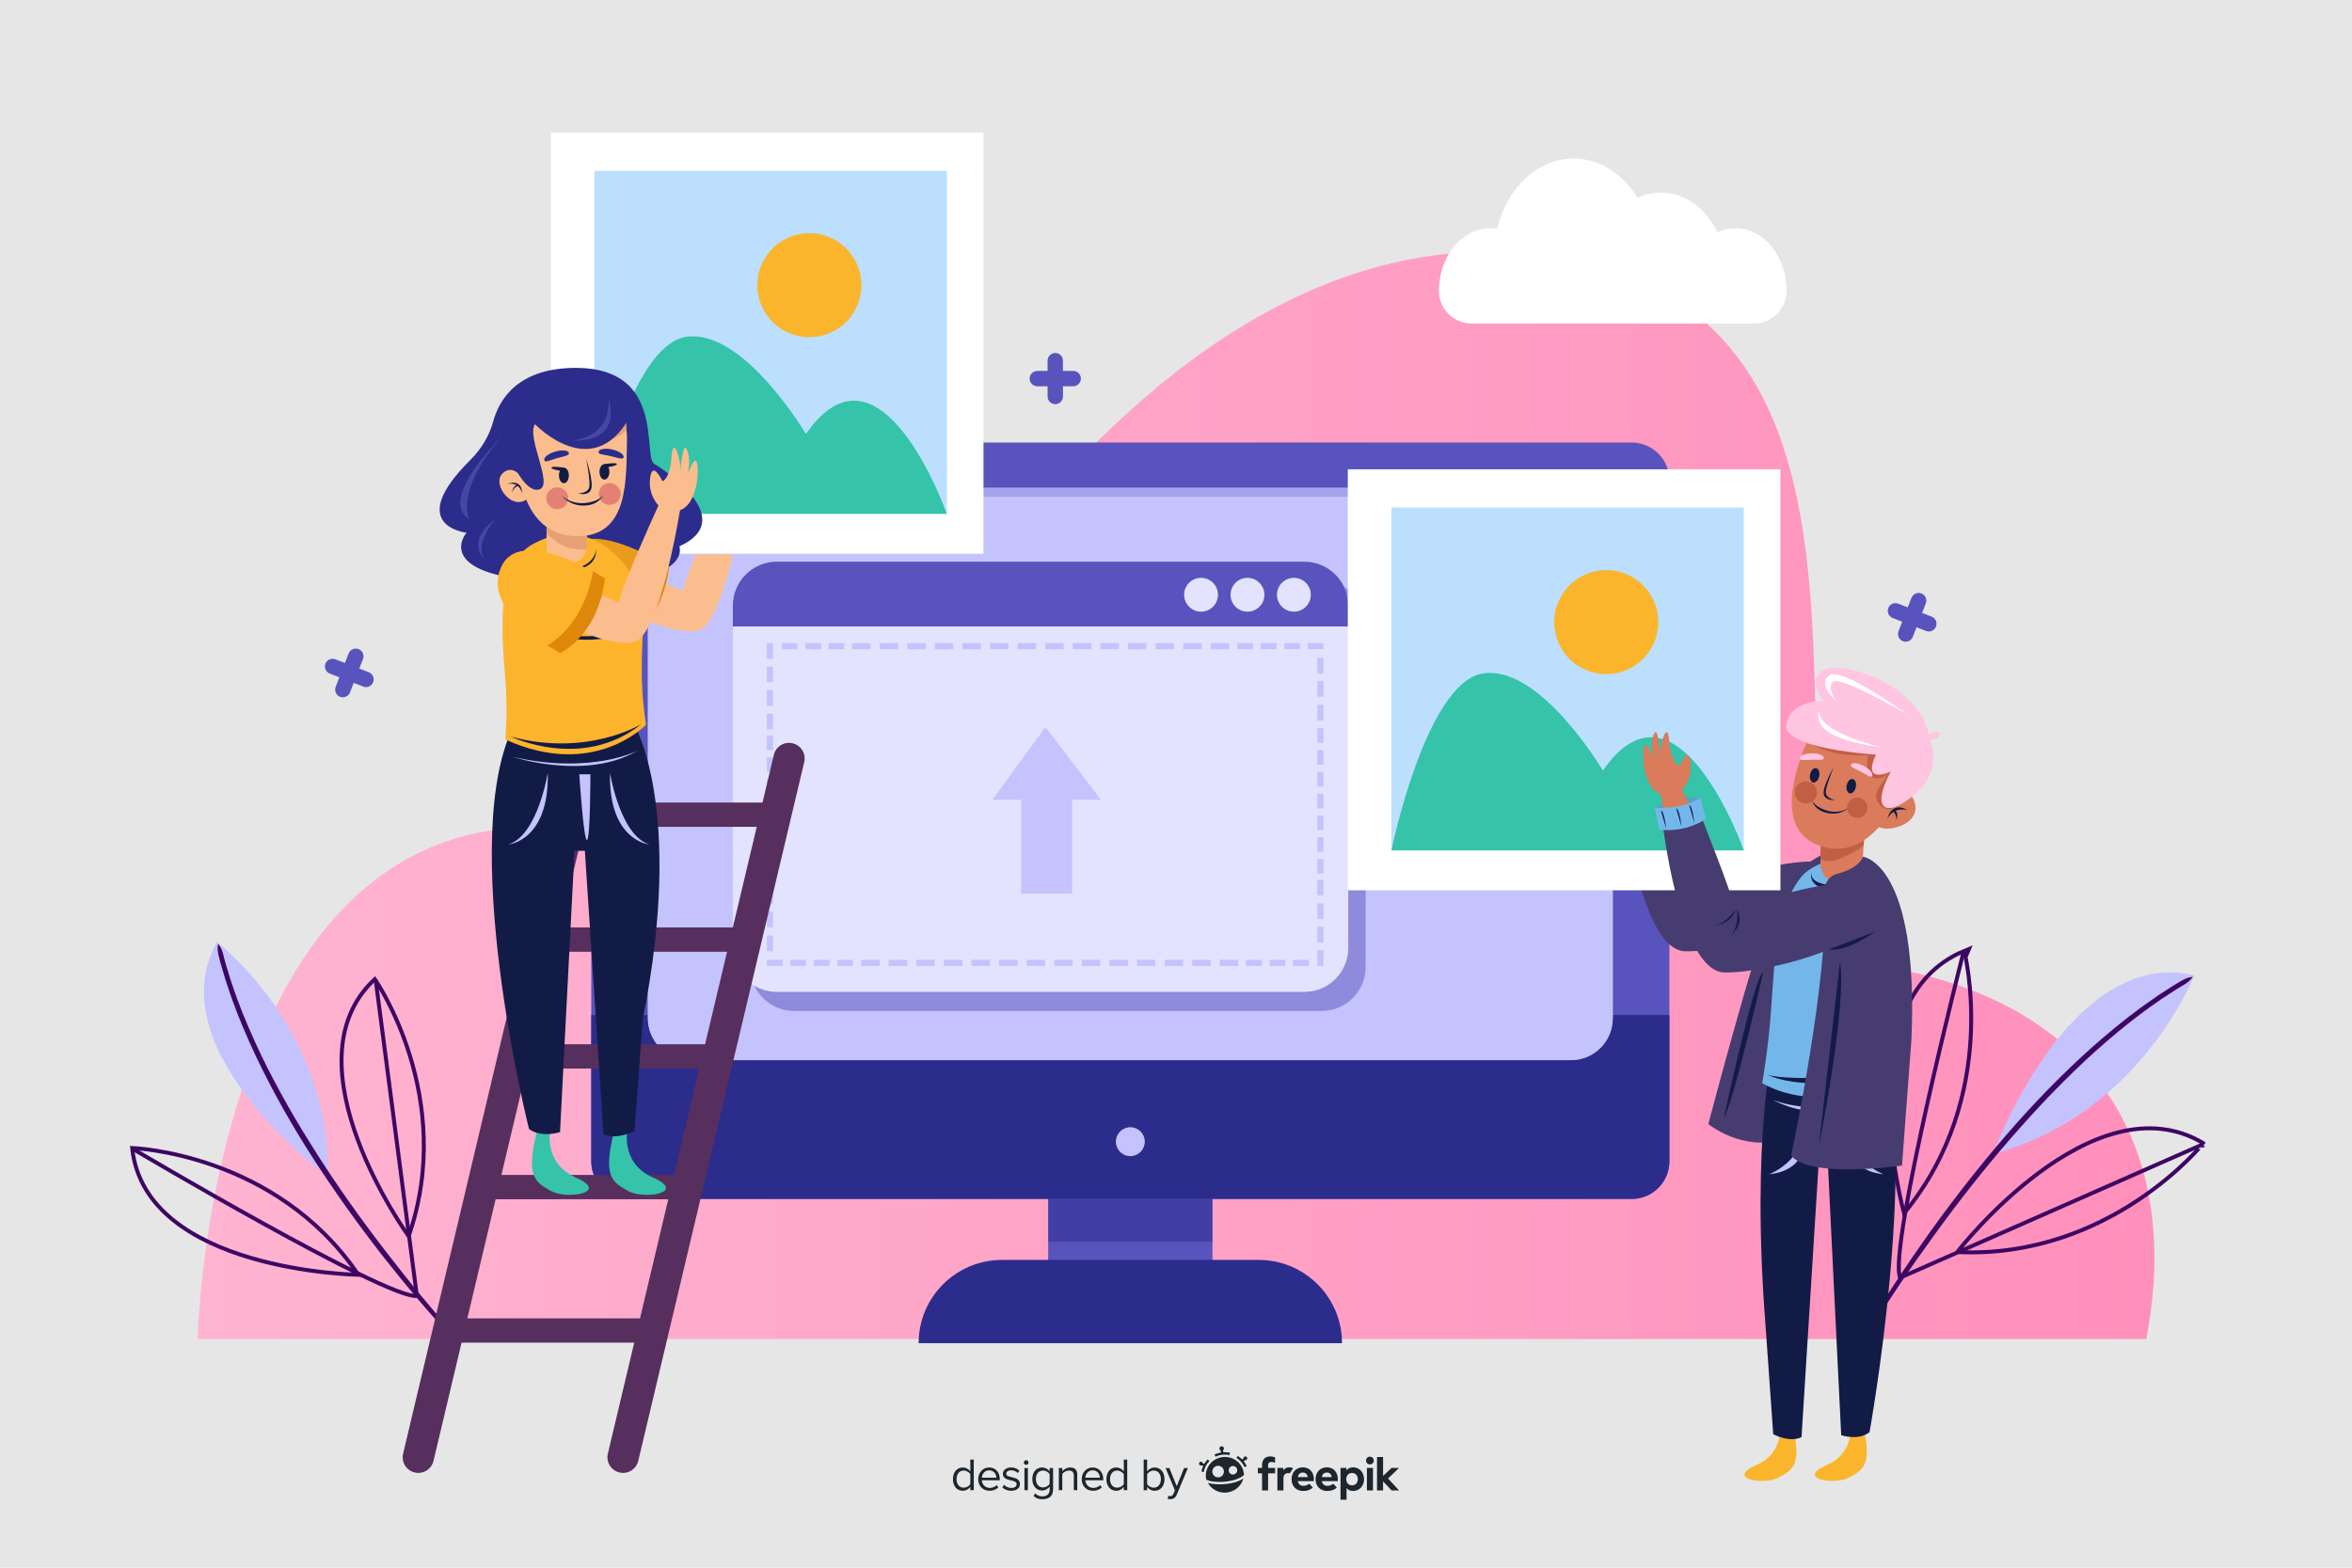
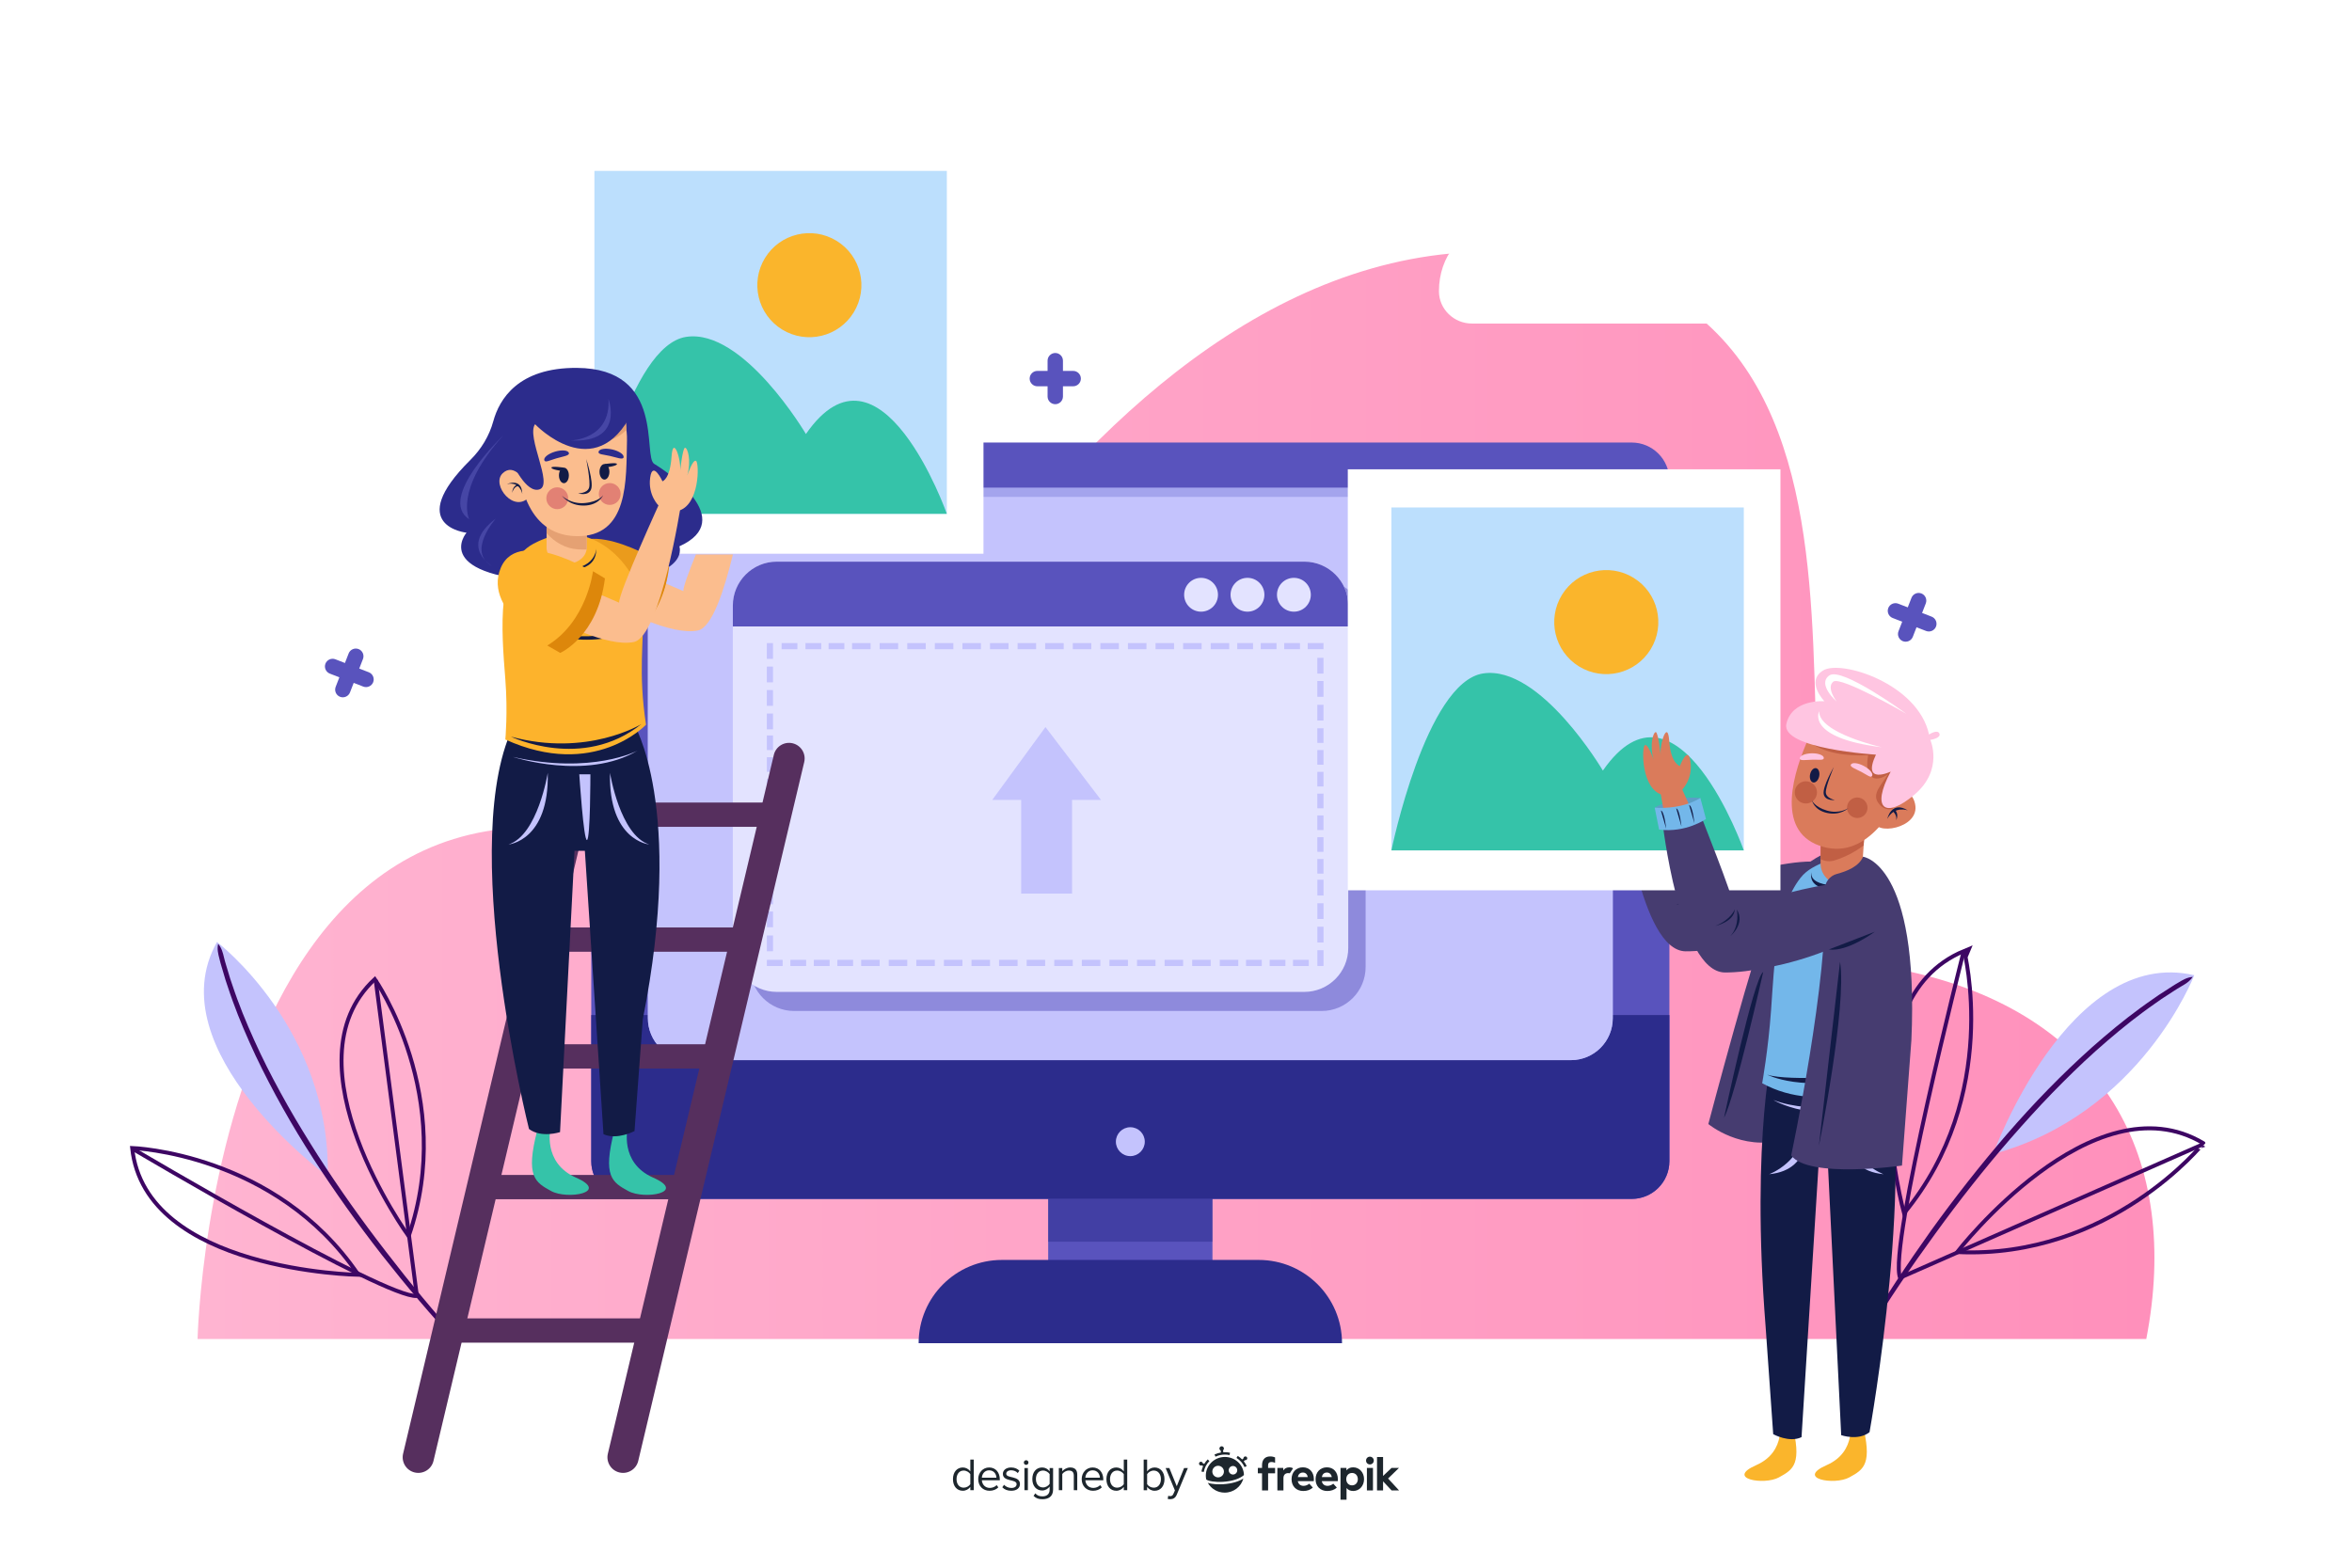
<svg xmlns="http://www.w3.org/2000/svg" version="1.1" x="0px" y="0px" viewBox="0 0 750 500" style="enable-background:new 0 0 750 500;" xml:space="preserve">
  <g id="BACKGROUND">
-     <rect style="fill:#E6E6E6;" width="750" height="500" />
-   </g>
+     </g>
  <g id="OBJECTS">
    <linearGradient id="SVGID_1_" gradientUnits="userSpaceOnUse" x1="63" y1="253.665" x2="687" y2="253.665">
      <stop offset="0" style="stop-color:#FFB4D1" />
      <stop offset="1" style="stop-color:#FF90BB" />
    </linearGradient>
    <path style="fill:url(#SVGID_1_);" d="M684.401,427.055H63c0,0,5.532-240.216,188.08-137.746c0,0,94.04-223.418,237.866-208.299   s53.474,215.019,118.011,228.457C671.494,322.905,695.465,369.941,684.401,427.055z" />
    <g>
      <path style="fill:#C4C3FD;" d="M635.542,368.071c0,0,24.115-66.326,64.158-57.035C699.7,311.035,682.71,355.367,635.542,368.071z" />
      <g>
        <path style="fill:#3D0663;" d="M594.317,425.256c6.618-11.243,13.827-22.088,21.385-32.701     c7.615-10.569,15.654-20.837,24.173-30.703c8.518-9.865,17.614-19.247,27.347-27.94c4.897-4.31,9.914-8.493,15.186-12.351     c1.299-0.988,2.665-1.888,3.994-2.836l2.009-1.401l2.061-1.326c1.386-0.865,2.72-1.811,4.15-2.607     c1.4-0.84,2.809-1.689,4.597-1.822c-1.015,1.513-2.409,2.312-3.813,3.118c-1.41,0.792-2.728,1.737-4.095,2.599l-2.034,1.322     l-1.984,1.397c-1.313,0.946-2.661,1.842-3.945,2.828c-5.208,3.847-10.17,8.023-15.013,12.324     c-4.835,4.315-9.454,8.87-13.98,13.51c-4.513,4.656-8.853,9.478-13.131,14.354c-8.504,9.798-16.54,20.008-24.156,30.52     c-7.642,10.487-14.962,21.247-21.659,32.347L594.317,425.256z" />
      </g>
      <path style="fill:none;stroke:#3D0663;stroke-width:1.261;stroke-miterlimit:10;" d="M624.099,399.337    c0,0,43.219-55.793,78.512-34.716C702.611,364.621,672.893,401.646,624.099,399.337z" />
      <path style="fill:none;stroke:#3D0663;stroke-width:1.261;stroke-miterlimit:10;" d="M607.155,386.966    c0,0-18.815-68.02,19.196-83.671C626.351,303.296,638.216,349.265,607.155,386.966z" />
      <path style="fill:none;stroke:#3D0663;stroke-width:1.261;stroke-miterlimit:10;" d="M626.075,303.815    c0,0-23.929,93.96-20.196,103.705l96.532-42.537" />
    </g>
    <g>
      <path style="fill:#C4C3FD;" d="M104.514,375.223c0,0-54.769-40.284-35.318-74.779C69.196,300.444,105.567,328.175,104.514,375.223    z" />
      <g>
        <path style="fill:#3D0663;" d="M146.176,428.859c-8.6-9.167-16.672-18.771-24.435-28.636     c-7.705-9.906-15.016-20.124-21.827-30.675c-6.81-10.551-13.013-21.506-18.409-32.863c-2.656-5.697-5.161-11.47-7.297-17.392     c-0.561-1.469-1.022-2.976-1.538-4.462l-0.75-2.238l-0.667-2.265c-0.423-1.516-0.937-3.007-1.284-4.544     c-0.398-1.522-0.8-3.055-0.41-4.751c1.152,1.342,1.511,2.847,1.875,4.363c0.35,1.518,0.866,2.992,1.292,4.49l0.67,2.238     l0.753,2.213c0.518,1.47,0.981,2.959,1.544,4.413c2.144,5.857,4.658,11.575,7.32,17.218c2.677,5.639,5.635,11.143,8.696,16.585     c3.08,5.434,6.36,10.753,9.706,16.03c6.749,10.518,14.006,20.716,21.656,30.608c7.619,9.91,15.577,19.596,24.018,28.8     L146.176,428.859z" />
      </g>
      <path style="fill:none;stroke:#3D0663;stroke-width:1.261;stroke-miterlimit:10;" d="M130.312,394.282    c0,0-39.85-55.086-10.793-81.992C119.519,312.289,145.683,349.804,130.312,394.282z" />
      <path style="fill:none;stroke:#3D0663;stroke-width:1.261;stroke-miterlimit:10;" d="M114.28,406.589    c0,0-67.98-1.06-72.136-40.443C42.144,366.147,87.856,367.649,114.28,406.589z" />
      <path style="fill:none;stroke:#3D0663;stroke-width:1.261;stroke-miterlimit:10;" d="M42.549,366.543    c0,0,80.364,47.608,90.385,46.802L119.8,312.573" />
    </g>
    <path style="fill:#FFFFFF;" d="M559.192,103.19c5.709,0,10.481-4.556,10.507-10.264c0-0.038,0-0.076,0-0.114   c0-11.054-7.309-20.015-16.325-20.015c-2.017,0-3.94,0.47-5.723,1.29c-3.646-7.573-10.367-12.656-18.059-12.656   c-2.621,0-5.128,0.595-7.441,1.673c-4.63-7.614-12.031-12.545-20.372-12.545c-11.564,0-21.316,9.481-24.385,22.445   c-0.728-0.121-1.465-0.206-2.219-0.206c-9.016,0-16.325,8.961-16.325,20.015c0,0.038,0,0.076,0,0.114   c0.026,5.709,4.798,10.264,10.507,10.264H559.192z" />
    <g>
      <path style="fill:#5953BD;" d="M336.5,128.916L336.5,128.916c1.348,0,2.45-1.102,2.45-2.45v-11.432c0-1.347-1.102-2.45-2.45-2.45    h0c-1.347,0-2.45,1.102-2.45,2.45v11.432C334.05,127.813,335.153,128.916,336.5,128.916z" />
      <path style="fill:#5953BD;" d="M328.334,120.75L328.334,120.75c0,1.347,1.102,2.45,2.45,2.45h11.432c1.347,0,2.45-1.102,2.45-2.45    l0,0c0-1.347-1.102-2.45-2.45-2.45h-11.432C329.437,118.3,328.334,119.403,328.334,120.75z" />
    </g>
    <g>
      <path style="fill:#5953BD;" d="M108.434,222.238L108.434,222.238c1.256,0.488,2.683-0.141,3.17-1.397l4.137-10.657    c0.488-1.256-0.141-2.683-1.397-3.17h0c-1.256-0.488-2.683,0.141-3.17,1.397l-4.137,10.657    C106.549,220.324,107.178,221.751,108.434,222.238z" />
      <path style="fill:#5953BD;" d="M103.777,211.671L103.777,211.671c-0.488,1.256,0.141,2.683,1.397,3.17l10.657,4.137    c1.256,0.488,2.683-0.141,3.17-1.397l0,0c0.488-1.256-0.141-2.682-1.397-3.17l-10.657-4.137    C105.691,209.786,104.264,210.415,103.777,211.671z" />
    </g>
    <g>
      <path style="fill:#5953BD;" d="M606.784,204.501L606.784,204.501c1.256,0.488,2.683-0.141,3.17-1.397l4.137-10.657    c0.487-1.256-0.141-2.683-1.397-3.17l0,0c-1.256-0.488-2.683,0.141-3.17,1.397l-4.137,10.657    C604.899,202.587,605.528,204.014,606.784,204.501z" />
      <path style="fill:#5953BD;" d="M602.127,193.934L602.127,193.934c-0.488,1.256,0.141,2.683,1.397,3.17l10.657,4.137    c1.256,0.488,2.683-0.141,3.17-1.397l0,0c0.488-1.256-0.141-2.683-1.397-3.17l-10.657-4.137    C604.041,192.049,602.614,192.678,602.127,193.934z" />
    </g>
    <g>
      <path style="fill:#5953BD;" d="M187.621,167.142L187.621,167.142c1.291,1.291,3.404,1.291,4.695,0l10.955-10.955    c1.291-1.291,1.291-3.404,0-4.695l0,0c-1.291-1.291-3.404-1.291-4.695,0l-10.955,10.955    C186.33,163.738,186.33,165.851,187.621,167.142z" />
      <path style="fill:#5953BD;" d="M187.621,151.492L187.621,151.492c-1.291,1.291-1.291,3.404,0,4.695l10.955,10.955    c1.291,1.291,3.404,1.291,4.695,0l0,0c1.291-1.291,1.291-3.404,0-4.695l-10.955-10.955    C191.025,150.2,188.912,150.2,187.621,151.492z" />
    </g>
    <g>
      <path style="fill:#FFFFFF;" d="M231.475,124.207L231.475,124.207c0,1.085,0.888,1.973,1.973,1.973h9.209    c1.085,0,1.973-0.888,1.973-1.973l0,0c0-1.085-0.888-1.973-1.973-1.973h-9.209C232.363,122.233,231.475,123.121,231.475,124.207z" />
      <path style="fill:#FFFFFF;" d="M238.053,117.629L238.053,117.629c-1.085,0-1.973,0.888-1.973,1.973v9.209    c0,1.085,0.888,1.973,1.973,1.973l0,0c1.085,0,1.973-0.888,1.973-1.973v-9.209C240.026,118.517,239.138,117.629,238.053,117.629z" />
    </g>
    <g>
      <rect x="334.246" y="355.458" style="fill:#5953BD;" width="52.381" height="65.661" />
      <rect x="334.246" y="355.458" style="opacity:0.5;fill:#2C2C8C;" width="52.381" height="40.577" />
      <path style="fill:#5953BD;" d="M520.3,382.386H200.574c-6.647,0-12.035-5.388-12.035-12.035V153.174    c0-6.647,5.388-12.035,12.035-12.035H520.3c6.647,0,12.035,5.388,12.035,12.035v217.178    C532.334,376.998,526.946,382.386,520.3,382.386z" />
      <path style="fill:#2C2C8C;" d="M520.3,382.386H200.574c-6.647,0-12.035-5.388-12.035-12.035v-46.617h343.796v46.617    C532.334,376.998,526.946,382.386,520.3,382.386z" />
      <path style="fill:#A4A4ED;" d="M500.849,338.121H220.024c-7.415,0-13.426-6.011-13.426-13.426V168.951    c0-7.415,6.011-13.426,13.426-13.426h280.825c7.415,0,13.426,6.011,13.426,13.426v155.744    C514.275,332.11,508.264,338.121,500.849,338.121z" />
      <path style="fill:#C4C3FD;" d="M500.958,338.125H219.915c-7.355,0-13.317-5.962-13.317-13.317V171.793    c0-7.355,5.962-13.317,13.317-13.317h281.042c7.355,0,13.317,5.962,13.317,13.317v153.015    C514.275,332.163,508.313,338.125,500.958,338.125z" />
      <path style="fill:#C4C3FD;" d="M355.828,364.129c0,2.546,2.064,4.609,4.609,4.609c2.545,0,4.609-2.064,4.609-4.609    c0-2.545-2.064-4.609-4.609-4.609C357.891,359.52,355.828,361.583,355.828,364.129z" />
      <path style="fill:#2C2C8C;" d="M427.942,428.404h-135.01l0,0c0-14.668,11.891-26.559,26.559-26.559h81.891    C416.051,401.845,427.942,413.736,427.942,428.404L427.942,428.404z" />
      <path style="opacity:0.5;fill:#5953BD;" d="M421.447,185.22H253.238c-7.742,0-14.017,6.276-14.017,14.018v6.64v102.549    c0,7.742,6.276,14.017,14.017,14.017h168.209c7.742,0,14.018-6.276,14.018-14.017V205.877v-6.64    C435.464,191.496,429.189,185.22,421.447,185.22z" />
      <g>
        <path style="fill:#E3E3FF;" d="M247.704,316.357h168.209c7.742,0,14.017-6.276,14.017-14.018V193.151     c0-7.742-6.276-14.017-14.017-14.017H247.704c-7.742,0-14.017,6.276-14.017,14.017v109.188     C233.687,310.081,239.963,316.357,247.704,316.357z" />
        <path style="fill:#5953BD;" d="M233.687,199.791h196.244v-6.64c0-7.742-6.276-14.017-14.017-14.017H247.704     c-7.742,0-14.017,6.276-14.017,14.017V199.791z" />
      </g>
      <g>
        <g>
          <g>
            <rect x="244.535" y="276.252" style="fill:#C4C3FD;" width="1.966" height="4.666" />
            <rect x="244.535" y="269.304" style="fill:#C4C3FD;" width="1.966" height="4.666" />
            <rect x="244.535" y="262.356" style="fill:#C4C3FD;" width="1.966" height="4.666" />
            <rect x="244.535" y="255.407" style="fill:#C4C3FD;" width="1.966" height="4.665" />
            <rect x="244.535" y="248.459" style="fill:#C4C3FD;" width="1.966" height="4.666" />
            <rect x="244.535" y="241.51" style="fill:#C4C3FD;" width="1.966" height="4.665" />
            <rect x="244.535" y="234.563" style="fill:#C4C3FD;" width="1.966" height="4.665" />
          </g>
          <g>
            <rect x="271.708" y="205.105" style="fill:#C4C3FD;" width="5.907" height="1.966" />
            <rect x="280.504" y="205.105" style="fill:#C4C3FD;" width="5.907" height="1.966" />
            <rect x="289.3" y="205.105" style="fill:#C4C3FD;" width="5.907" height="1.966" />
            <rect x="298.099" y="205.105" style="fill:#C4C3FD;" width="5.905" height="1.966" />
            <rect x="306.894" y="205.105" style="fill:#C4C3FD;" width="5.906" height="1.966" />
            <rect x="315.692" y="205.105" style="fill:#C4C3FD;" width="5.906" height="1.966" />
            <rect x="324.487" y="205.105" style="fill:#C4C3FD;" width="5.905" height="1.966" />
          </g>
          <g>
            <rect x="333.285" y="205.105" style="fill:#C4C3FD;" width="5.906" height="1.966" />
            <rect x="342.081" y="205.105" style="fill:#C4C3FD;" width="5.907" height="1.966" />
            <rect x="350.877" y="205.105" style="fill:#C4C3FD;" width="5.906" height="1.966" />
            <rect x="359.675" y="205.105" style="fill:#C4C3FD;" width="5.905" height="1.966" />
            <rect x="368.47" y="205.105" style="fill:#C4C3FD;" width="5.906" height="1.966" />
            <rect x="377.269" y="205.105" style="fill:#C4C3FD;" width="5.906" height="1.966" />
            <rect x="386.064" y="205.105" style="fill:#C4C3FD;" width="5.905" height="1.966" />
          </g>
          <g>
            <rect x="420.068" y="232.279" style="fill:#C4C3FD;" width="1.966" height="4.666" />
            <rect x="420.068" y="239.227" style="fill:#C4C3FD;" width="1.966" height="4.666" />
            <rect x="420.068" y="246.175" style="fill:#C4C3FD;" width="1.966" height="4.666" />
            <rect x="420.068" y="253.124" style="fill:#C4C3FD;" width="1.966" height="4.665" />
            <rect x="420.068" y="260.072" style="fill:#C4C3FD;" width="1.966" height="4.666" />
            <rect x="420.068" y="267.022" style="fill:#C4C3FD;" width="1.966" height="4.665" />
            <rect x="420.068" y="273.969" style="fill:#C4C3FD;" width="1.966" height="4.665" />
          </g>
          <g>
            <rect x="388.955" y="306.125" style="fill:#C4C3FD;" width="5.907" height="1.966" />
            <rect x="380.158" y="306.125" style="fill:#C4C3FD;" width="5.907" height="1.966" />
            <rect x="371.362" y="306.125" style="fill:#C4C3FD;" width="5.907" height="1.966" />
            <rect x="362.565" y="306.125" style="fill:#C4C3FD;" width="5.905" height="1.966" />
            <rect x="353.769" y="306.125" style="fill:#C4C3FD;" width="5.907" height="1.966" />
            <rect x="344.971" y="306.125" style="fill:#C4C3FD;" width="5.906" height="1.966" />
            <rect x="336.176" y="306.125" style="fill:#C4C3FD;" width="5.905" height="1.966" />
          </g>
          <g>
            <rect x="327.378" y="306.125" style="fill:#C4C3FD;" width="5.907" height="1.966" />
            <rect x="318.581" y="306.125" style="fill:#C4C3FD;" width="5.907" height="1.966" />
            <rect x="309.786" y="306.125" style="fill:#C4C3FD;" width="5.907" height="1.966" />
            <rect x="300.988" y="306.125" style="fill:#C4C3FD;" width="5.905" height="1.966" />
            <rect x="292.192" y="306.125" style="fill:#C4C3FD;" width="5.907" height="1.966" />
            <rect x="283.394" y="306.125" style="fill:#C4C3FD;" width="5.906" height="1.966" />
            <rect x="274.6" y="306.125" style="fill:#C4C3FD;" width="5.905" height="1.966" />
          </g>
          <g>
            <g>
              <rect x="244.526" y="227.58" style="fill:#C4C3FD;" width="1.965" height="5.03" />
              <rect x="244.526" y="220.089" style="fill:#C4C3FD;" width="1.965" height="5.029" />
              <rect x="244.526" y="212.599" style="fill:#C4C3FD;" width="1.965" height="5.03" />
              <rect x="244.526" y="205.109" style="fill:#C4C3FD;" width="1.965" height="5.029" />
            </g>
            <g>
              <rect x="249.236" y="205.105" style="fill:#C4C3FD;" width="5.03" height="1.967" />
              <rect x="256.844" y="205.105" style="fill:#C4C3FD;" width="5.03" height="1.967" />
              <rect x="264.217" y="205.105" style="fill:#C4C3FD;" width="5.029" height="1.967" />
            </g>
          </g>
          <g>
            <g>
              <rect x="394.53" y="205.097" style="fill:#C4C3FD;" width="5.03" height="1.965" />
              <rect x="402.022" y="205.097" style="fill:#C4C3FD;" width="5.029" height="1.965" />
              <rect x="409.511" y="205.097" style="fill:#C4C3FD;" width="5.03" height="1.965" />
              <rect x="417.002" y="205.097" style="fill:#C4C3FD;" width="5.029" height="1.965" />
            </g>
            <g>
              <rect x="420.067" y="209.806" style="fill:#C4C3FD;" width="1.967" height="5.03" />
              <rect x="420.067" y="217.207" style="fill:#C4C3FD;" width="1.967" height="5.03" />
              <rect x="420.067" y="224.788" style="fill:#C4C3FD;" width="1.967" height="5.029" />
            </g>
          </g>
          <g>
            <g>
              <rect x="420.078" y="280.587" style="fill:#C4C3FD;" width="1.965" height="5.03" />
              <rect x="420.078" y="288.079" style="fill:#C4C3FD;" width="1.965" height="5.029" />
              <rect x="420.078" y="295.567" style="fill:#C4C3FD;" width="1.965" height="5.03" />
              <rect x="420.078" y="303.059" style="fill:#C4C3FD;" width="1.965" height="5.029" />
            </g>
            <g>
              <rect x="412.304" y="306.124" style="fill:#C4C3FD;" width="5.03" height="1.967" />
              <rect x="397.324" y="306.124" style="fill:#C4C3FD;" width="5.029" height="1.967" />
              <rect x="404.862" y="306.124" style="fill:#C4C3FD;" width="5.029" height="1.967" />
            </g>
          </g>
          <g>
            <g>
              <rect x="267.01" y="306.135" style="fill:#C4C3FD;" width="5.03" height="1.965" />
              <rect x="259.518" y="306.135" style="fill:#C4C3FD;" width="5.029" height="1.965" />
              <rect x="252.029" y="306.135" style="fill:#C4C3FD;" width="5.029" height="1.965" />
              <rect x="244.538" y="306.135" style="fill:#C4C3FD;" width="5.029" height="1.965" />
            </g>
            <g>
              <rect x="244.535" y="298.361" style="fill:#C4C3FD;" width="1.967" height="5.03" />
              <rect x="244.535" y="283.38" style="fill:#C4C3FD;" width="1.967" height="5.029" />
              <rect x="244.535" y="290.712" style="fill:#C4C3FD;" width="1.967" height="5.029" />
            </g>
          </g>
        </g>
      </g>
      <path style="fill:#E3E3FF;" d="M407.199,189.693c0,2.979,2.415,5.395,5.395,5.395c2.98,0,5.395-2.415,5.395-5.395    c0-2.98-2.415-5.395-5.395-5.395C409.614,184.298,407.199,186.713,407.199,189.693z" />
      <path style="fill:#E3E3FF;" d="M392.397,189.693c0,2.979,2.415,5.395,5.395,5.395c2.98,0,5.395-2.415,5.395-5.395    c0-2.98-2.415-5.395-5.395-5.395C394.813,184.298,392.397,186.713,392.397,189.693z" />
      <path style="fill:#E3E3FF;" d="M377.596,189.693c0,2.979,2.416,5.395,5.395,5.395c2.979,0,5.395-2.415,5.395-5.395    c0-2.98-2.415-5.395-5.395-5.395C380.012,184.298,377.596,186.713,377.596,189.693z" />
      <g>
        <rect x="325.629" y="245.905" style="fill:#C4C3FD;" width="16.231" height="39.101" />
        <polygon style="fill:#C4C3FD;" points="351.081,255.127 316.407,255.127 333.375,231.887    " />
      </g>
    </g>
    <g>
      <g>
        <path style="fill:#5C9EC6;" d="M515.145,250.859c0,0,6.097-3.991,14.56-3.091l-2.038,3.983l-5.583,2.167L515.145,250.859z" />
        <g>
          <g>
            <path style="fill:#DA7B5B;" d="M523.093,243.208l-6.293,1.609c0,0,2.766,17.94,7.065,30.817       c3.55-2.109,6.99-4.387,10.275-6.881C530.337,259.027,523.093,243.208,523.093,243.208z" />
            <path style="fill:#DA7B5B;" d="M523.846,245.148c0,0,3.48-3.292,2.714-8.913c-0.766-5.62-3.393,1.348-3.393,1.348       s-2.914-0.833-3.391-8.015c-0.477-7.181-3.295,1.318-2.669,5c0,0-0.807-7.705-1.592-7.81c-0.786-0.105-2.119,3.874-0.708,8.862       c0,0-1.761-5.354-2.809-4.695c-1.048,0.659-1.199,14.314,5.866,15.9C524.927,248.412,523.846,245.148,523.846,245.148z" />
          </g>
        </g>
        <path style="fill:#463C70;" d="M529.704,252.753c0,0.598,10.172,25.33,10.969,30.515c0,0,41.936-15.136,45.673-4.986     c5.541,15.05-34.305,25.33-48.864,25.13c-14.559-0.2-19.945-48.665-19.945-48.665L529.704,252.753z" />
        <path style="fill:#73B7EA;" d="M529.704,247.767l1.795,6.681c0,0-6.282,4.488-14.958,3.391l-1.396-6.981     C515.145,250.859,523.422,251.657,529.704,247.767z" />
        <path style="fill:#121B46;" d="M540.674,283.269c0,0-1.174,3.315-6.215,5.315C534.458,288.583,540.556,287.246,540.674,283.269z" />
        <path style="fill:#121B46;" d="M541.333,283.333c0,0,1.083,5.042-2.042,8.458C539.292,291.792,544.167,287.833,541.333,283.333z" />
      </g>
      <g>
        <rect x="429.783" y="149.68" style="fill:#FFFFFF;" width="137.961" height="134.272" />
        <rect x="443.682" y="161.853" style="fill:#BCDFFD;" width="112.378" height="109.373" />
        <path style="fill:#35C3A9;" d="M443.682,271.226h112.378c0,0-21.145-59.759-44.938-25.453c0,0-19.919-33.752-38.179-30.986     C454.683,217.554,443.682,271.226,443.682,271.226z" />
        <ellipse transform="matrix(0.523 -0.852 0.852 0.523 75.456 531.183)" style="fill:#FAB52C;" cx="512.228" cy="198.188" rx="16.6" ry="16.6" />
      </g>
      <g>
        <path style="fill:#5C9EC6;" d="M527.645,257.609c0,0,6.097-3.991,14.56-3.091l-2.038,3.983l-5.583,2.167L527.645,257.609z" />
        <path style="fill:#463C70;" d="M580.813,272.729c0,0-10.563,4.771-15.813,16.771s-20.25,69-20.25,69s10.5,8.75,24,5     S580.813,272.729,580.813,272.729z" />
        <g>
          <g>
            <path style="fill:#DA7B5B;" d="M535.593,249.958l-6.293,1.609c0,0,2.766,17.94,7.065,30.817       c3.55-2.109,6.99-4.387,10.275-6.881C542.837,265.777,535.593,249.958,535.593,249.958z" />
            <path style="fill:#DA7B5B;" d="M536.346,251.898c0,0,3.48-3.292,2.714-8.913c-0.766-5.62-3.393,1.348-3.393,1.348       s-2.914-0.833-3.391-8.015c-0.477-7.181-3.295,1.318-2.669,5c0,0-0.807-7.705-1.592-7.81c-0.786-0.105-2.119,3.874-0.708,8.862       c0,0-1.761-5.354-2.809-4.695c-1.048,0.659-1.199,14.314,5.866,15.9C537.427,255.162,536.346,251.898,536.346,251.898z" />
          </g>
        </g>
        <path style="fill:#FAB52C;" d="M567.392,452.688c0,0,2.56,10.238-7.378,14.605c-9.937,4.366,2.56,6.474,7.227,3.915     c4.667-2.56,7.528-4.216,4.065-17.616C567.844,440.191,567.392,452.688,567.392,452.688z" />
        <path style="fill:#FAB52C;" d="M589.844,452.688c0,0,2.56,10.238-7.378,14.605c-9.937,4.366,2.56,6.474,7.227,3.915     c4.667-2.56,7.528-4.216,4.065-17.616C590.295,440.191,589.844,452.688,589.844,452.688z" />
        <path style="fill:#121B46;" d="M600.215,332.667c0,0-17.616,9.328-34.479,0c0,0-7.565,29.21-2.71,90.597l2.409,34.152     c0,0,5.119,2.846,9.034,0.949l5.42-86.644h3.011l4.216,86.012c0,0,5.42,1.897,9.034-0.949     C596.15,456.783,611.806,370.094,600.215,332.667z" />
        <path style="fill:#C4C3FD;" d="M565.5,350.833c0,0,13.333,8.167,33.5,1.333C599,352.167,577.667,355.667,565.5,350.833z" />
        <polygon style="fill:#C4C3FD;" points="579.167,357.333 579.833,368.667 582.333,368.833 583,357.333    " />
        <path style="fill:#C4C3FD;" d="M588.875,358.125c0,0-2.875,15.01,11.75,16.375C600.625,374.5,589.5,370.511,588.875,358.125z" />
        <path style="fill:#C4C3FD;" d="M575.896,358.125c0,0,2.875,15.01-11.75,16.375C564.146,374.5,575.271,370.511,575.896,358.125z" />
        <path style="fill:#73B7EA;" d="M561.921,345.484c0,0,1.935-10.686,2.829-23.234c1.047-14.695,1.564-32.219,9.375-42.25     c2.091-2.685,5.039-3.989,8-5.25l2.123-1.506c7.896-0.548,15.139,4.367,17.559,11.903c3.39,10.556,5.774,28.945,0.707,59.522     C602.514,344.669,580.832,355.918,561.921,345.484z" />
        <path style="fill:#121B46;" d="M563.5,342.75c0,0,11.5,6,32.625,0.25C596.125,343,570.125,345,563.5,342.75z" />
        <path style="fill:#121B46;" d="M577.572,278.227c0,0-1.895,7.826,12.428,4.062C589.999,282.289,577.142,283.716,577.572,278.227z     " />
        <path style="fill:#DA7B5B;" d="M580.621,265.242l-0.088,10.074c-0.038,4.365,4.059,7.627,8.288,6.544     c0.064-0.016,0.127-0.033,0.191-0.051c2.728-0.743,4.666-3.166,4.854-5.987l0.853-12.792L580.621,265.242z" />
        <path style="fill:#C15F44;" d="M580.621,265.242l-0.077,8.776c1.393,0.718,3.015,0.886,4.638,0.345     c3.204-1.03,6.36-2.63,9.097-4.738l0.44-6.595L580.621,265.242z" />
        <path style="fill:#DA7B5B;" d="M601.651,255.54c0,0,7.411-6.361,9.018,0.827c1.804,8.066-13.677,10.295-12.775,5.185     C598.796,256.442,601.501,255.315,601.651,255.54z" />
        <path style="fill:#DA7B5B;" d="M595.644,225.069c-7.81-1.394-15.554,2.856-18.809,10.091c-4.869,10.822-10.799,29.5,3.303,34.543     c14.662,5.244,23.953-11.228,27.947-20.658c2.089-4.934,1.822-10.571-0.787-15.251     C605.158,229.954,601.577,226.128,595.644,225.069z" />
        <path style="fill:#C15F44;" d="M607.298,233.794c-2.14-3.84-5.721-7.666-11.654-8.725c-7.81-1.394-15.554,2.856-18.809,10.091     c-0.155,0.344-0.31,0.695-0.466,1.054c5.11,4.13,12.636,4.964,19.32,4.673c-0.301,2.104-0.601,4.509,0.601,6.313     c1.202,1.803,3.908,1.202,5.711-0.301c-1.503,3.006-5.711,6.313-2.705,9.619c1.191,1.456,2.674,1.804,4.165,1.507     c1.96-3.124,3.501-6.329,4.623-8.979C610.174,244.112,609.906,238.474,607.298,233.794z" />
        <path style="fill:#C15F44;" d="M595.441,258.276c-0.359,1.769-2.085,2.913-3.854,2.554c-1.769-0.359-2.913-2.085-2.554-3.854     c0.359-1.769,2.084-2.913,3.854-2.554C594.656,254.781,595.8,256.506,595.441,258.276z" />
        <path style="fill:#C15F44;" d="M579.327,253.43c-0.39,1.919-2.261,3.159-4.18,2.77c-1.919-0.389-3.159-2.261-2.77-4.18     c0.389-1.919,2.261-3.159,4.18-2.77C578.476,249.64,579.716,251.511,579.327,253.43z" />
        <path style="fill:#121B46;" d="M584.766,244.611c0,0-3.631,6.288-3.237,8.605c0.393,2.317,3.57,1.941,3.57,1.941     s-2.763-0.511-2.89-2.392C582.088,250.975,584.766,244.611,584.766,244.611z" />
        <path style="fill:#121B46;" d="M589.398,257.756c0,0-2.872,1.968-6.866,0.765c-3.994-1.203-4.75-3.279-4.75-3.279     s0.617,3.147,4.869,4.049C586.902,260.193,589.398,257.756,589.398,257.756z" />
        <g>
          <path style="fill:#121B46;" d="M580.103,247.574c-0.255,1.257-1.113,2.145-1.915,1.982c-0.803-0.163-1.247-1.314-0.992-2.572      c0.255-1.257,1.113-2.145,1.916-1.982C579.915,245.165,580.358,246.317,580.103,247.574z" />
        </g>
        <g>
-           <path style="fill:#121B46;" d="M588.872,250.452c-0.255,1.257,0.189,2.409,0.992,2.572c0.803,0.163,1.66-0.724,1.915-1.982      c0.255-1.257-0.189-2.408-0.992-2.572C589.985,248.308,589.127,249.195,588.872,250.452z" />
-         </g>
+           </g>
        <path style="fill:#FFC5E1;" d="M596.982,247.456c-0.401,0.757-1.531-0.257-3.404-1.249c-1.873-0.992-3.78-1.587-3.379-2.344     c0.401-0.757,2.245-0.567,4.118,0.426C596.19,245.281,597.383,246.699,596.982,247.456z" />
        <path style="fill:#FFC5E1;" d="M581.574,241.731c0.018,0.857-1.463,0.521-3.582,0.566c-2.119,0.045-4.074,0.453-4.092-0.403     c-0.018-0.857,1.685-1.588,3.804-1.632C579.823,240.216,581.556,240.874,581.574,241.731z" />
        <path style="fill:#FFC5E1;" d="M602.904,246.097c0,0-9.319,4.409-4.709-5.411c0,0-30.36-1.804-28.557-9.82     c1.804-8.016,12.124-7.214,12.124-7.214s-6.112-6.313-0.401-9.82c5.711-3.507,30.26,4.208,33.767,20.441     c0,0,2.705-1.803,3.307-0.301c0.601,1.503-2.906,2.004-2.906,2.004s4.309,9.519-5.01,17.435     C601.2,261.327,596.491,258.02,602.904,246.097z" />
        <path style="fill:#463C70;" d="M542.204,259.504c0,0.598,10.172,25.33,10.969,30.515c0,0,41.936-15.136,45.673-4.986     c5.541,15.05-34.305,25.33-48.864,25.13c-14.559-0.2-19.945-48.665-19.945-48.665L542.204,259.504z" />
        <path style="fill:#73B7EA;" d="M542.204,254.517l1.795,6.681c0,0-6.282,4.488-14.958,3.391l-1.396-6.981     C527.645,257.609,535.922,258.407,542.204,254.517z" />
        <path style="fill:#463C70;" d="M571.167,368.5c0,0,12.142-56.763,10.72-84.506c-0.126-2.452,1.504-4.659,3.88-5.275     c3.151-0.817,7.095-2.424,8.317-5.469c0,0,17.917,2,15.417,58.5l-3,40C606.5,371.75,576.667,376,571.167,368.5z" />
        <path style="fill:#FFFFFF;" d="M580.083,226.833c0,0-4.417,8.5,20,11.5C600.083,238.333,579.917,233.833,580.083,226.833z" />
        <path style="fill:#FFFFFF;" d="M585.667,223.75c0,0-6.333-5.5-2.333-8.333c4-2.833,24.583,12.25,24.583,12.25     s-21-12.167-23.333-10.25C582.25,219.333,585.667,223.75,585.667,223.75z" />
        <path style="fill:#121B46;" d="M601.833,261.146c0,0,1.229-5.917,6.521-2.688C608.354,258.458,604.104,256.896,601.833,261.146z" />
        <path style="fill:#121B46;" d="M603.646,258.792c0,0,1.333,1.188,1.021,2.792c0,0,0.938-1.917-0.375-3.208L603.646,258.792z" />
        <path style="fill:#121B46;" d="M553.174,290.019c0,0-1.174,3.315-6.215,5.315C546.958,295.333,553.056,293.996,553.174,290.019z" />
        <path style="fill:#121B46;" d="M553.833,290.083c0,0,1.083,5.042-2.042,8.458C551.792,298.542,556.667,294.583,553.833,290.083z" />
        <path style="fill:#121B46;" d="M549.75,356.5c0,0,9.5-44.75,12.5-46.5C562.25,310,553.25,350,549.75,356.5z" />
        <path style="fill:#121B46;" d="M583.167,302.833l14.667-5.667C597.833,297.167,589.167,303.667,583.167,302.833z" />
        <path style="fill:#121B46;" d="M586.75,306.75L580,365.5C580,365.5,589,321,586.75,306.75z" />
        <path style="fill:#121B46;" d="M538.625,256.75l1.688,5.813C540.313,262.563,539.75,257,538.625,256.75z" />
        <path style="fill:#121B46;" d="M534.5,257.813l1.688,5.813C536.188,263.625,535.625,258.063,534.5,257.813z" />
        <path style="fill:#121B46;" d="M529.625,258.5l1.688,5.813C531.313,264.313,530.75,258.75,529.625,258.5z" />
      </g>
    </g>
    <g>
      <path style="fill:#562F5E;" d="M197.528,469.631L197.528,469.631c-2.676-0.635-4.33-3.32-3.695-5.996l52.924-222.877    c0.635-2.676,3.32-4.33,5.996-3.695l0,0c2.676,0.635,4.33,3.32,3.695,5.996l-52.924,222.877    C202.888,468.612,200.204,470.266,197.528,469.631z" />
      <path style="fill:#562F5E;" d="M132.236,469.631L132.236,469.631c-2.676-0.635-4.33-3.32-3.695-5.996l52.924-222.877    c0.635-2.676,3.32-4.33,5.996-3.695l0,0c2.676,0.635,4.33,3.32,3.695,5.996l-52.924,222.877    C137.597,468.612,134.912,470.266,132.236,469.631z" />
      <rect x="178.846" y="255.963" style="fill:#562F5E;" width="68.243" height="7.747" />
      <rect x="169.255" y="295.802" style="fill:#562F5E;" width="68.243" height="7.747" />
      <rect x="162.247" y="333.059" style="fill:#562F5E;" width="68.243" height="7.747" />
      <rect x="151.549" y="374.742" style="fill:#562F5E;" width="68.243" height="7.746" />
      <rect x="141.221" y="420.483" style="fill:#562F5E;" width="68.243" height="7.747" />
    </g>
    <g>
      <path style="fill:#FBBD8E;" d="M230.524,157.605c0,0-3.497-3.308-2.728-8.957c0.77-5.648,2.365,2.656,2.365,2.656    s3.972-2.14,4.452-9.356c0.479-7.217,3.312,1.324,2.683,5.025c0,0,0.81-7.743,1.6-7.849c0.789-0.106,2.129,3.893,0.711,8.906    c0,0,1.77-5.381,2.823-4.718c1.053,0.662,1.205,14.385-5.895,15.979C229.436,160.885,230.524,157.605,230.524,157.605z" />
      <g>
        <rect x="175.65" y="42.334" style="fill:#FFFFFF;" width="137.961" height="134.272" />
        <rect x="189.548" y="54.507" style="fill:#BCDFFD;" width="112.378" height="109.373" />
        <path style="fill:#35C3A9;" d="M189.548,163.88h112.378c0,0-21.145-59.759-44.938-25.453c0,0-19.919-33.752-38.179-30.986     C200.55,110.208,189.548,163.88,189.548,163.88z" />
        <ellipse transform="matrix(0.523 -0.852 0.852 0.523 45.707 263.343)" style="fill:#FAB52C;" cx="258.095" cy="90.842" rx="16.6" ry="16.6" />
      </g>
      <path style="fill:#2C2C8C;" d="M149.986,146.702c3.455-3.427,6.033-7.661,7.316-12.355c1.911-6.994,7.908-17.126,26.62-17.012    c28.544,0.174,20.886,28.37,24.715,30.633c3.829,2.263,26.804,17.753,8.006,26.282c0,0,4.874,12.88-37.769,11.487    c-42.643-1.392-30.111-15.839-30.111-15.839S128.685,167.831,149.986,146.702z" />
      <path style="fill:#FBBD8E;" d="M221.897,176.838c-2.266,5.568-4.08,10.463-3.999,11.685l-13.079-5.641l-7.109,10.918    c0.042,0.316,16.323,9.063,24.87,7.275c4.495-0.941,8.417-13.007,11.125-24.237H221.897z" />
      <path style="fill:#EA9B1C;" d="M198.003,203.742c0,0-23.844-11.977-17.858-26.287c5.986-14.31,32.783,3.275,32.783,3.275    S213.914,194.806,198.003,203.742z" />
      <path style="fill:#DD870B;" d="M209.558,178.491c0,0-1.867,15.987-14.564,23.703l4.124,2.354c0,0,11.932-5.208,14.256-23.762    L209.558,178.491z" />
      <path style="fill:#35C3A9;" d="M200.186,359.591c0,0-2.804,11.215,8.081,15.998c10.885,4.783-2.804,7.092-7.917,4.288    c-5.112-2.804-8.246-4.618-4.453-19.296C199.691,345.902,200.186,359.591,200.186,359.591z" />
      <path style="fill:#35C3A9;" d="M175.593,359.591c0,0-2.804,11.215,8.081,15.998c10.885,4.783-2.804,7.092-7.917,4.288    c-5.113-2.804-8.246-4.618-4.453-19.296C175.098,345.902,175.593,359.591,175.593,359.591z" />
      <path style="fill:#121B46;" d="M164.232,230.62c0,0,19.296,9.731,37.768,0c0,0,16.492,26.553,2.969,94.502l-2.639,35.623    c0,0-5.607,2.969-9.895,0.99l-5.937-90.379h-3.298l-4.618,89.719c0,0-5.937,1.979-9.895-0.99    C168.685,360.086,145.266,266.738,164.232,230.62z" />
      <path style="fill:#FDB32C;" d="M161.14,235.859c0,0,0.827-8.698,0-19.182c-1.259-15.955-3.01-36.789,8.958-43.252    c19.833-10.71,34.51,9.718,34.906,20.626c0.397,10.908-1.587,20.032,0.992,37.088C205.997,231.14,189.502,248.751,161.14,235.859z    " />
      <path style="fill:#FBBD8E;" d="M167.59,153.798c0,0-3.597-6.469-7.339-2.814c-3.742,3.655,3.858,13.17,8.732,7.252    C173.856,152.319,167.59,153.798,167.59,153.798z" />
      <path style="fill:#FBBD8E;" d="M174.291,163.719v10.975c0,2.816,2.782,5.153,6.229,5.125c0.34-0.003,0.691-0.02,1.053-0.053    c3.149-0.289,5.511-2.499,5.511-5.088v-10.39L174.291,163.719z" />
      <path style="fill:#E5A173;" d="M184.278,175.209c0.93,0.054,1.866,0.065,2.806,0.046v-10.839l-12.793-0.696v6.34    C176.869,172.943,180.375,174.983,184.278,175.209z" />
      <path style="fill:#FBBD8E;" d="M173.29,126.013c-5.36,3.389-8.52,9.363-8.467,15.704c0.092,10.896,2.647,28.843,18.808,29.283    c17.057,0.464,15.997-18.245,16.303-30.517c0.358-14.365-13.643-22.136-26.026-14.847    C173.702,125.757,173.496,125.883,173.29,126.013z" />
      <path style="fill:#E5A173;" d="M173.741,124.122c-0.206,0.106-0.412,0.216-0.618,0.33c-1.592,0.881-2.984,1.965-4.161,3.194    c-2.031,6.189,6.531,12.875,12.182,14.038c6.292,1.285,14.968-0.609,18.624-4.597    C200.105,124.534,186.115,117.748,173.741,124.122z" />
      <path style="fill:#2C2C8C;" d="M163.314,147.471c0,0,4.447,10.165,8.788,8.577c4.341-1.588-4.341-16.73-1.482-20.753    c0,0,19.165,20.224,31.13-4.024c0,0-2.965-12.6-22.024-10.059C160.666,123.753,163.314,147.471,163.314,147.471z" />
      <path style="fill:#E28174;" d="M174.212,158.91c0,1.924,1.56,3.484,3.484,3.484c1.924,0,3.484-1.56,3.484-3.484    c0-1.924-1.56-3.484-3.484-3.484C175.772,155.426,174.212,156.986,174.212,158.91z" />
      <path style="fill:#E28174;" d="M190.945,157.551c0,1.924,1.56,3.484,3.484,3.484c1.924,0,3.484-1.56,3.484-3.484    s-1.56-3.484-3.484-3.484C192.504,154.067,190.945,155.627,190.945,157.551z" />
      <path style="fill:#121B46;" d="M186.924,146.401c0,0,2.459,7.337,1.558,9.673c-0.902,2.336-4.14,1.271-4.14,1.271    s2.994,0.052,3.525-1.885C188.372,153.615,186.924,146.401,186.924,146.401z" />
      <path style="fill:#121B46;" d="M179.191,158.098c0,0,2.684,2.769,7.285,2.343c4.601-0.426,5.879-2.514,5.879-2.514    s-1.363,3.28-6.177,3.323C181.364,161.293,179.191,158.098,179.191,158.098z" />
      <g>
        <path style="fill:#121B46;" d="M191.166,150.483c0,1.367,0.708,2.476,1.581,2.476c0.873,0,1.581-1.108,1.581-2.476     c0-1.367-0.708-2.476-1.581-2.476C191.874,148.008,191.166,149.116,191.166,150.483z" />
        <path style="fill:#121B46;" d="M192.747,148.008c0,0,3.98-0.609,3.98,0s-3.161,1.029-3.161,1.029L192.747,148.008z" />
      </g>
      <g>
        <ellipse style="fill:#121B46;" cx="179.817" cy="151.631" rx="1.581" ry="2.476" />
        <path style="fill:#121B46;" d="M179.817,149.155c0,0-3.98-0.609-3.98,0c0,0.609,3.161,1.028,3.161,1.028L179.817,149.155z" />
      </g>
      <path style="fill:#2C2C8C;" d="M173.562,146.783c0.258,0.876,1.654,0.056,3.82-0.583c2.167-0.639,4.284-0.857,4.026-1.732    c-0.258-0.876-2.224-1.068-4.391-0.428S173.304,145.907,173.562,146.783z" />
      <path style="fill:#2C2C8C;" d="M190.868,144.069c-0.201,0.891,1.417,0.854,3.621,1.35c2.204,0.496,4.159,1.337,4.36,0.446    c0.201-0.891-1.423-2.015-3.627-2.511C193.018,142.858,191.069,143.178,190.868,144.069z" />
      <path style="fill:#121B46;" d="M161.701,154.378c0,0,4.728-2.118,4.844,3.162C166.546,157.54,165.907,153.508,161.701,154.378z" />
      <path style="fill:#121B46;" d="M165.095,154.523c0,0-1.682,0.348-1.77,2.698c0,0,0.58-2.611,2.408-2.089L165.095,154.523z" />
      <path style="fill:#FBBD8E;" d="M210.051,161.294c0,0-3.497-3.309-2.727-8.957c0.77-5.648,3.926,1.163,3.926,1.163    s2.411-0.646,2.89-7.863c0.479-7.217,3.312,1.324,2.683,5.025c0,0,0.81-7.743,1.6-7.849c0.789-0.106,2.129,3.894,0.711,8.905    c0,0,1.77-5.381,2.823-4.718c1.053,0.663,1.205,14.385-5.895,15.979C208.964,164.574,210.051,161.294,210.051,161.294z" />
      <path style="fill:#121B46;" d="M205.134,199.164c0,0-13.865,7.241-34.97,1.695C170.165,200.859,189.421,209.024,205.134,199.164z" />
      <path style="fill:#FBBD8E;" d="M177.238,197.49c0.042,0.316,16.323,9.063,24.87,7.275c8.547-1.789,15.023-43.803,15.023-43.803    l-6.324-1.617c0,0-13.594,29.682-13.382,32.868l-13.079-5.641L177.238,197.49z" />
      <path style="fill:#121B46;" d="M190.114,174.978c0,0,0,6.817-10.745,6.586C179.369,181.564,190.346,183.297,190.114,174.978z" />
      <path style="fill:#FDB32C;" d="M177.53,207.431c0,0-23.844-11.977-17.858-26.287c5.986-14.309,32.783,3.275,32.783,3.275    S193.441,198.495,177.53,207.431z" />
      <path style="fill:#DD870B;" d="M189.085,182.18c0,0-1.867,15.987-14.564,23.703l4.124,2.354c0,0,11.931-5.208,14.255-23.762    L189.085,182.18z" />
      <path style="fill:#121B46;" d="M162.924,234.943c0,0,22.8,11.015,41.594-4.005C204.518,230.938,187.264,241.567,162.924,234.943z" />
      <path style="fill:#4646A5;" d="M194.034,127.256c0,0,5.225,14.118-12.117,13.228C181.917,140.484,194.812,140.262,194.034,127.256    z" />
      <path style="fill:#C4C3FD;" d="M188.264,246.959c0,0,0,20.489-1.078,20.951c-1.078,0.462-2.465-20.951-2.465-20.951H188.264z" />
      <path style="fill:#C4C3FD;" d="M163.54,241.413c0,0,23.416,7.702,39.745-2.003C203.286,239.411,188.805,247.113,163.54,241.413z" />
      <path style="fill:#C4C3FD;" d="M162.167,269.333c0,0,13-1.167,12.5-22.833C174.667,246.5,171.5,266.333,162.167,269.333z" />
      <path style="fill:#C4C3FD;" d="M207.014,269.333c0,0-13-1.167-12.5-22.833C194.514,246.5,197.681,266.333,207.014,269.333z" />
      <path style="fill:#4646A5;" d="M160.5,138.875c0,0-21.25,20-10.875,26.75C149.625,165.625,144.75,156.25,160.5,138.875z" />
      <path style="fill:#4646A5;" d="M157,180.625c0.346,0.191-11-6.125,1.125-15.25C158.125,165.375,148.625,176,157,180.625z" />
    </g>
  </g>
  <g id="DESIGNED_BY_FREEPIK">
    <g>
      <g id="XMLID_319_">
        <g id="XMLID_338_">
          <path id="XMLID_346_" style="fill:#1D262D;" d="M385.104,465.465c-0.432,0.443-0.803,0.931-1.108,1.453l-0.465-0.241      c-0.067-0.298-0.349-0.503-0.659-0.466c-0.331,0.039-0.568,0.339-0.529,0.67c0.039,0.331,0.339,0.568,0.67,0.529      c0.066-0.008,0.127-0.026,0.184-0.052l0.451,0.234c-0.251,0.554-0.433,1.139-0.539,1.744l0.747,0.132      c0.23-1.306,0.85-2.507,1.792-3.473L385.104,465.465z" />
          <path id="XMLID_345_" style="fill:#1D262D;" d="M390.592,463.163c-0.171,0-0.341,0.006-0.51,0.017l-0.074-0.626      c0.188-0.149,0.296-0.389,0.266-0.645c-0.046-0.393-0.402-0.674-0.795-0.628c-0.393,0.046-0.674,0.402-0.628,0.795      c0.03,0.254,0.189,0.461,0.404,0.564l0.074,0.624c-0.714,0.116-1.403,0.332-2.06,0.646l0.327,0.684      c0.934-0.447,1.942-0.673,2.995-0.673c0.496,0,0.993,0.053,1.475,0.158l0.161-0.741      C391.692,463.222,391.142,463.163,390.592,463.163z" />
          <path id="XMLID_344_" style="fill:#1D262D;" d="M397.194,465.711c0.331-0.04,0.566-0.341,0.526-0.672      c-0.04-0.331-0.341-0.566-0.672-0.526c-0.309,0.038-0.535,0.304-0.53,0.609l-0.416,0.363c-0.418-0.43-0.889-0.813-1.408-1.139      l-0.404,0.641c1.134,0.715,2.021,1.726,2.563,2.925l0.69-0.313c-0.251-0.554-0.567-1.072-0.942-1.545l0.402-0.351      C397.065,465.716,397.129,465.719,397.194,465.711z" />
          <path id="XMLID_343_" style="fill:#1D262D;" d="M390.044,473.372c-0.386,0.023-0.775,0.035-1.157,0.035      c-0.88,0-1.733-0.061-2.478-0.179c-0.39-0.062-0.846-0.155-1.27-0.292c1.046,1.861,3.069,3.125,5.388,3.125      c2.855,0,5.262-1.916,5.95-4.504c-0.682,0.449-1.505,0.825-2.459,1.123C392.839,473.047,391.463,473.286,390.044,473.372z" />
          <path id="XMLID_339_" style="fill:#1D262D;" d="M390.592,464.68c-3.352,0-6.08,2.666-6.08,5.943      c0,0.426,0.046,0.849,0.137,1.261c0.673,0.483,2.706,0.89,5.348,0.731c2.879-0.173,5.297-0.957,6.672-2.159      c-0.006-0.195-0.021-0.39-0.045-0.582C396.244,466.913,393.65,464.68,390.592,464.68z M388.432,471.194      c-1.02,0-1.85-0.83-1.85-1.85c0-1.02,0.83-1.85,1.85-1.85c1.02,0,1.85,0.83,1.85,1.85      C390.282,470.365,389.452,471.194,388.432,471.194z M393.17,470.286c-0.75,0-1.36-0.61-1.36-1.36s0.61-1.361,1.36-1.361      c0.75,0,1.361,0.61,1.361,1.361S393.92,470.286,393.17,470.286z" />
        </g>
        <path id="XMLID_336_" style="fill:#1D262D;" d="M406.595,466.547c-0.295-0.116-0.805-0.309-1.382-0.237     c-0.551,0.069-0.844,0.341-0.844,1.007v0.866h2.228v1.717h-2.228v5.455h-1.932v-5.455h-1.34v-1.717h1.34v-0.888     c0-1.68,0.896-2.783,2.568-2.783c0.643,0,1.157,0.122,1.59,0.308L406.595,466.547z" />
        <path id="XMLID_334_" style="fill:#1D262D;" d="M411.298,469.879c-0.177-0.03-0.358-0.046-0.526-0.046     c-0.896,0-1.51,0.548-1.51,1.614v3.908h-1.932v-7.172h1.873v0.785c0.451-0.673,1.14-0.977,2.021-0.977     c0.414,0,0.848,0.128,1.094,0.337L411.298,469.879z" />
        <path id="XMLID_331_" style="fill:#1D262D;" d="M418.965,471.757c0,0.222-0.015,0.489-0.037,0.651h-5.085     c0.207,1.036,0.933,1.488,1.843,1.488c0.622,0,1.295-0.252,1.813-0.688l1.133,1.243c-0.814,0.748-1.85,1.088-3.057,1.088     c-2.198,0-3.723-1.495-3.723-3.753c0-2.258,1.48-3.797,3.627-3.797C417.544,467.99,418.958,469.522,418.965,471.757z      M413.851,471.091h3.175c-0.177-0.918-0.733-1.436-1.562-1.436C414.554,469.655,414.021,470.203,413.851,471.091z" />
        <path id="XMLID_328_" style="fill:#1D262D;" d="M426.618,471.757c0,0.222-0.015,0.489-0.037,0.651h-5.085     c0.207,1.036,0.933,1.488,1.843,1.488c0.622,0,1.295-0.252,1.814-0.688l1.132,1.243c-0.814,0.748-1.85,1.088-3.057,1.088     c-2.198,0-3.723-1.495-3.723-3.753c0-2.258,1.48-3.797,3.627-3.797C425.197,467.99,426.611,469.522,426.618,471.757z      M421.504,471.091h3.175c-0.178-0.918-0.733-1.436-1.562-1.436C422.207,469.655,421.674,470.203,421.504,471.091z" />
        <path id="XMLID_325_" style="fill:#1D262D;" d="M434.964,471.764c0,2.154-1.495,3.775-3.471,3.775     c-0.962,0-1.643-0.378-2.109-0.933v3.708h-1.924v-10.133h1.887v0.792c0.466-0.585,1.155-0.984,2.139-0.984     C433.469,467.99,434.964,469.61,434.964,471.764z M429.287,471.764c0,1.132,0.748,1.976,1.843,1.976     c1.14,0,1.85-0.881,1.85-1.976c0-1.095-0.71-1.976-1.85-1.976C430.035,469.788,429.287,470.632,429.287,471.764z" />
        <path id="XMLID_322_" style="fill:#1D262D;" d="M438.068,465.836c0,0.696-0.54,1.229-1.236,1.229     c-0.696,0-1.229-0.533-1.229-1.229c0-0.696,0.533-1.243,1.229-1.243C437.527,464.592,438.068,465.14,438.068,465.836z      M437.809,475.354h-1.932v-7.172h1.932V475.354z" />
        <path id="XMLID_320_" style="fill:#1D262D;" d="M441.032,470.736l2.701-2.554h2.368l-3.479,3.375l3.501,3.797h-2.376     l-2.716-2.901v2.901H439.1v-10.658h1.932V470.736z" />
      </g>
      <g>
        <path style="fill:#1D262D;" d="M309.412,475.289v-1.055c-0.527,0.718-1.391,1.23-2.387,1.23c-1.846,0-3.149-1.406-3.149-3.706     c0-2.256,1.289-3.721,3.149-3.721c0.952,0,1.816,0.469,2.387,1.245v-3.765h1.099v9.77H309.412z M309.412,473.37v-3.208     c-0.395-0.615-1.245-1.143-2.124-1.143c-1.421,0-2.27,1.172-2.27,2.739c0,1.567,0.85,2.724,2.27,2.724     C308.168,474.483,309.017,473.986,309.412,473.37z" />
        <path style="fill:#1D262D;" d="M311.932,471.744c0-2.051,1.465-3.706,3.486-3.706c2.139,0,3.398,1.67,3.398,3.794v0.279h-5.727     c0.088,1.333,1.026,2.446,2.549,2.446c0.805,0,1.626-0.322,2.182-0.894l0.527,0.718c-0.703,0.703-1.655,1.084-2.812,1.084     C313.44,475.465,311.932,473.956,311.932,471.744z M315.404,468.947c-1.509,0-2.256,1.274-2.315,2.358h4.643     C317.718,470.25,317.015,468.947,315.404,468.947z" />
        <path style="fill:#1D262D;" d="M319.607,474.351l0.571-0.791c0.469,0.542,1.362,1.011,2.329,1.011c1.084,0,1.67-0.513,1.67-1.216     c0-1.714-4.38-0.659-4.38-3.281c0-1.098,0.952-2.036,2.636-2.036c1.201,0,2.051,0.454,2.622,1.026l-0.513,0.762     c-0.424-0.513-1.201-0.894-2.109-0.894c-0.967,0-1.567,0.483-1.567,1.113c0,1.552,4.38,0.527,4.38,3.281     c0,1.187-0.952,2.138-2.783,2.138C321.306,475.465,320.325,475.113,319.607,474.351z" />
        <path style="fill:#1D262D;" d="M326.477,466.471c0-0.41,0.337-0.747,0.732-0.747c0.41,0,0.747,0.337,0.747,0.747     c0,0.41-0.337,0.732-0.747,0.732C326.814,467.203,326.477,466.881,326.477,466.471z M326.667,475.289v-7.075h1.099v7.075H326.667     z" />
        <path style="fill:#1D262D;" d="M329.582,477.105l0.556-0.82c0.586,0.703,1.289,0.967,2.3,0.967c1.172,0,2.27-0.571,2.27-2.124     v-1.011c-0.513,0.718-1.377,1.26-2.373,1.26c-1.845,0-3.149-1.377-3.149-3.662c0-2.27,1.289-3.677,3.149-3.677     c0.952,0,1.802,0.469,2.373,1.245v-1.069h1.098v6.87c0,2.344-1.641,3.076-3.369,3.076     C331.237,478.16,330.417,477.926,329.582,477.105z M334.709,473.253v-3.091c-0.381-0.615-1.231-1.143-2.109-1.143     c-1.421,0-2.27,1.128-2.27,2.695c0,1.553,0.849,2.695,2.27,2.695C333.478,474.41,334.328,473.868,334.709,473.253z" />
        <path style="fill:#1D262D;" d="M342.413,475.289v-4.629c0-1.245-0.63-1.641-1.582-1.641c-0.865,0-1.685,0.527-2.095,1.099v5.17     h-1.099v-7.075h1.099v1.025c0.498-0.586,1.465-1.201,2.519-1.201c1.48,0,2.256,0.747,2.256,2.285v4.966H342.413z" />
        <path style="fill:#1D262D;" d="M344.932,471.744c0-2.051,1.465-3.706,3.486-3.706c2.138,0,3.398,1.67,3.398,3.794v0.279h-5.727     c0.088,1.333,1.025,2.446,2.549,2.446c0.806,0,1.626-0.322,2.183-0.894l0.527,0.718c-0.703,0.703-1.655,1.084-2.812,1.084     C346.441,475.465,344.932,473.956,344.932,471.744z M348.404,468.947c-1.509,0-2.256,1.274-2.314,2.358h4.643     C350.718,470.25,350.015,468.947,348.404,468.947z" />
        <path style="fill:#1D262D;" d="M358.35,475.289v-1.055c-0.527,0.718-1.392,1.23-2.388,1.23c-1.845,0-3.149-1.406-3.149-3.706     c0-2.256,1.289-3.721,3.149-3.721c0.952,0,1.817,0.469,2.388,1.245v-3.765h1.098v9.77H358.35z M358.35,473.37v-3.208     c-0.396-0.615-1.245-1.143-2.124-1.143c-1.421,0-2.27,1.172-2.27,2.739c0,1.567,0.849,2.724,2.27,2.724     C357.105,474.483,357.954,473.986,358.35,473.37z" />
        <path style="fill:#1D262D;" d="M364.692,475.289v-9.77h1.099v3.765c0.572-0.776,1.421-1.245,2.388-1.245     c1.845,0,3.149,1.465,3.149,3.721c0,2.299-1.304,3.706-3.149,3.706c-0.996,0-1.86-0.513-2.388-1.23v1.055H364.692z      M367.9,474.483c1.436,0,2.286-1.157,2.286-2.724c0-1.568-0.85-2.739-2.286-2.739c-0.864,0-1.728,0.527-2.109,1.143v3.208     C366.172,473.986,367.036,474.483,367.9,474.483z" />
        <path style="fill:#1D262D;" d="M372.529,477.061c0.161,0.073,0.425,0.117,0.601,0.117c0.483,0,0.806-0.161,1.055-0.747     l0.469-1.069l-2.959-7.148h1.187l2.358,5.8l2.344-5.8h1.201l-3.545,8.51c-0.425,1.025-1.143,1.421-2.08,1.435     c-0.234,0-0.601-0.044-0.806-0.103L372.529,477.061z" />
      </g>
    </g>
  </g>
</svg>